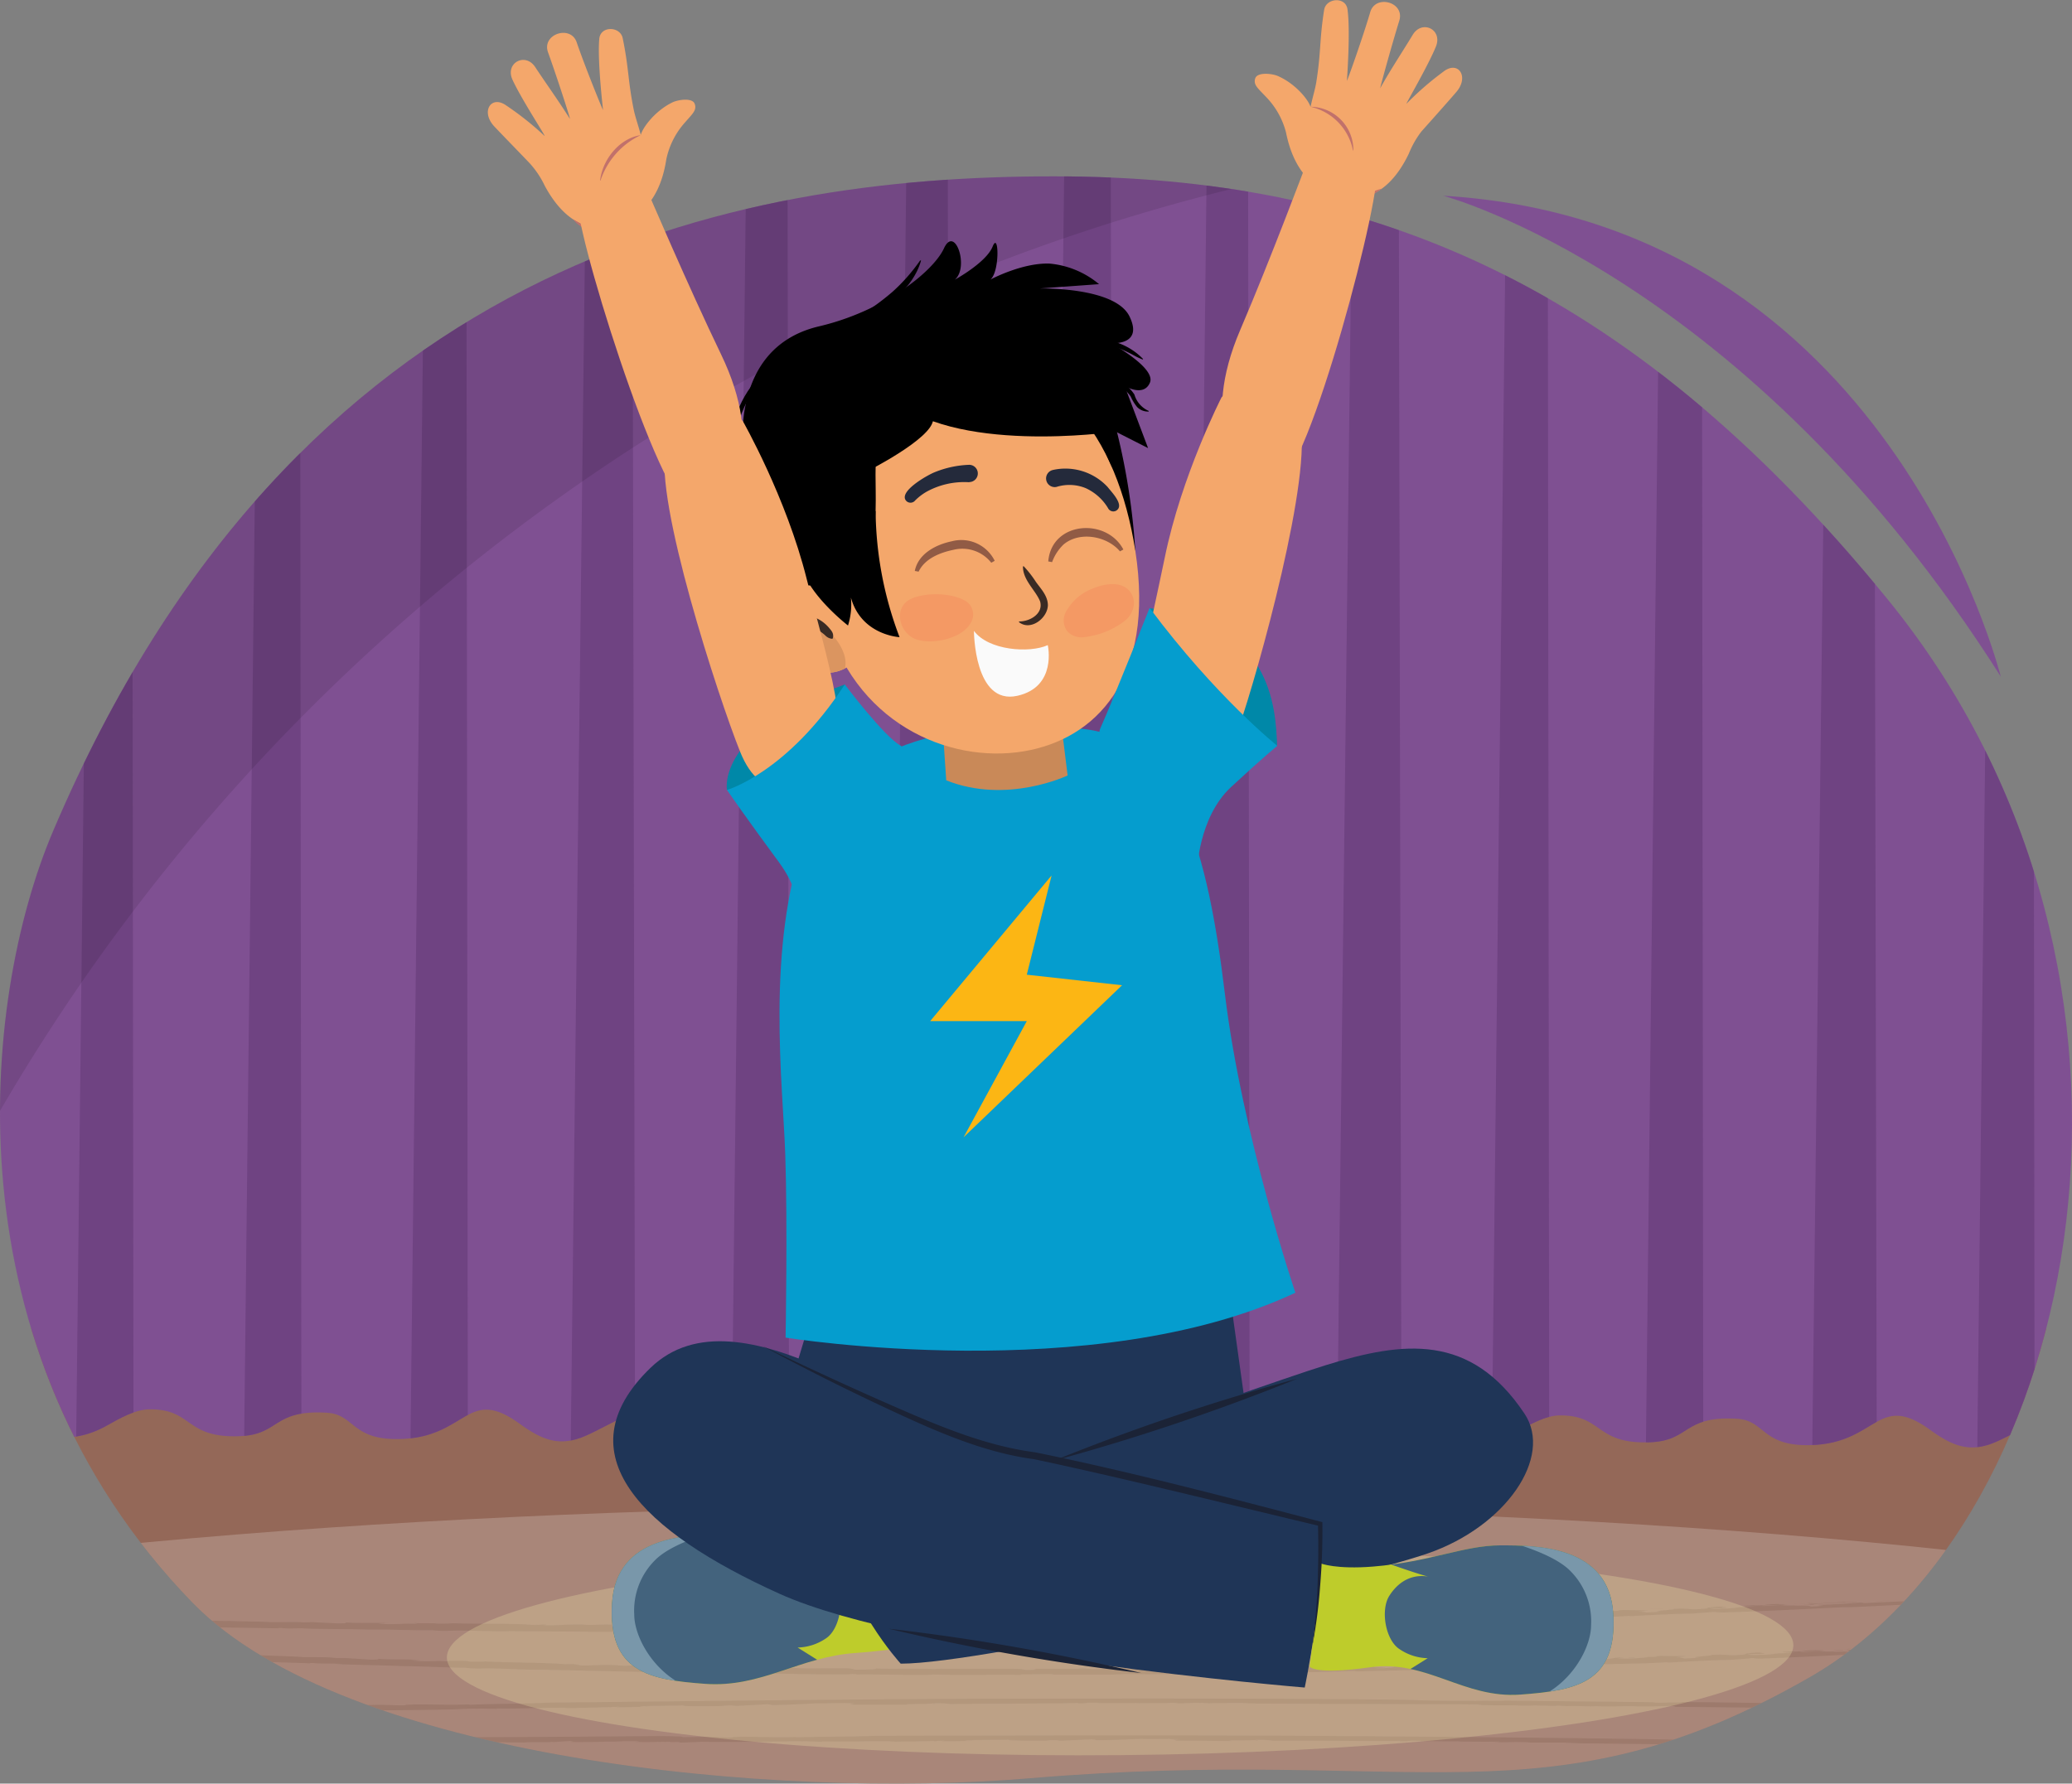
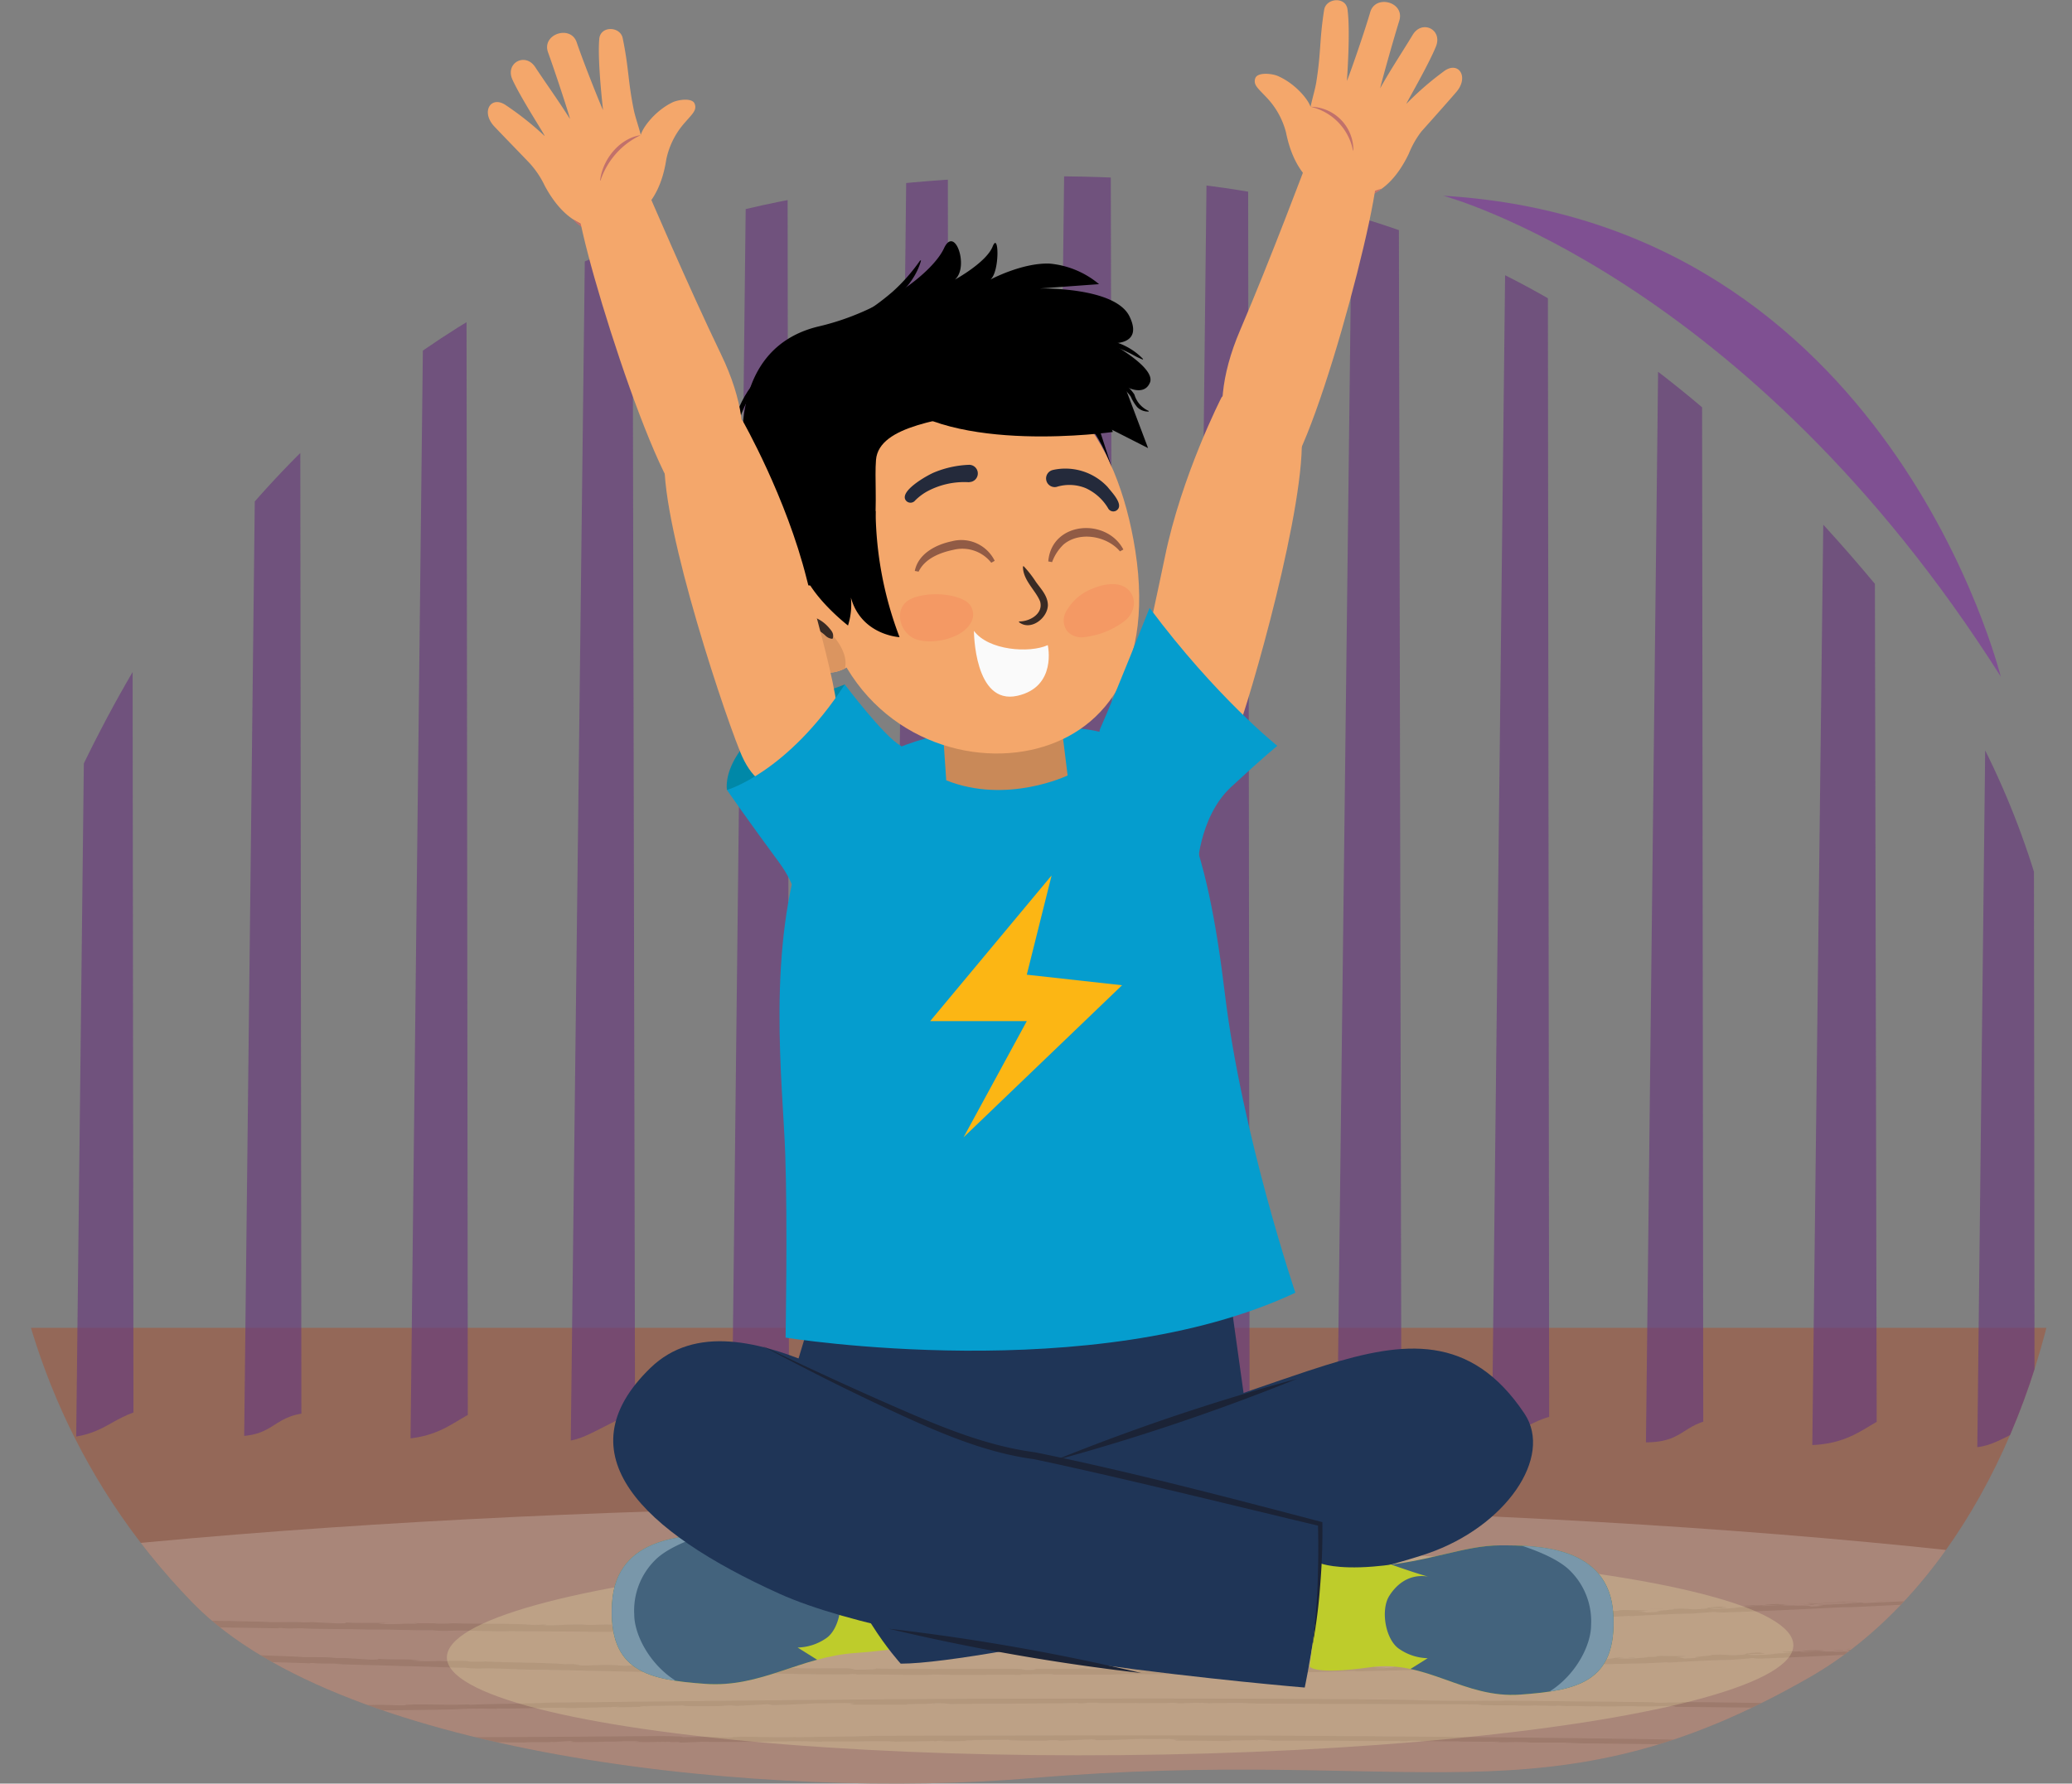
<svg xmlns="http://www.w3.org/2000/svg" width="379.09" height="326.4" viewBox="0 0 379.09 326.4">
  <rect x="0" y="0" width="379.09" height="326.4" fill="#808080" stroke="none" />
  <defs>
    <clipPath id="a">
      <path d="M192.77,32.27c-58.53,0-138.69,15.37-183.08,119.88-13.18,31-19.51,94.76,25.52,141.12,27.79,28.61,106.53,36.1,153.2,32.15,70.84-6,94.74,9.08,142.76-18.53,49.75-28.61,70.51-128.1,14.17-197.24C297.39,50.8,249.56,32.27,192.77,32.27Z" fill="none" />
    </clipPath>
    <clipPath id="b">
      <path d="M220.33,23H-45.95V259.8c5.2,5.11,13.39-2.17,16-2.18,3.77,0,7.79,6,18.75,3.88,2.7-.52,5.95-3.08,8.66-3.64,3.23-.67,6.85,2.68,9.78,4.12,3.86,1.9,8.41,1.08,12.26-1.07,2.56-1.44,5.3-3,7.92-3,7.87-.05,6.38,5.24,16.28,4.92,7.64-.25,6-4.89,16.09-4.3,5.2.31,4.46,5.13,13.62,4.81,12.08-.41,12.06-9.79,21.7-2.77,4.15,3,7.34,4.27,12.13,2.14s8.57-5.19,13.69-4.18c4.06.8,7.49,5.37,11.68,5.75s7.77-3.84,11.76-4.9a11,11,0,0,1,8.68,1.64c4.44,2.72,6.79,4.36,11.83,2.64,4-1.34,8.18-4,12.19-4.54,3.2-.4,5.47,1.48,8.17,3.35,6.67,4.62,10.68-2.83,17.22-3.35,3.33-.26,5.16,2.55,11.91,3.25s9.57-3,13.72-3.64c6.47-.95,7.79,6,18.75,3.88,2.71-.52,6-3.08,8.66-3.64,3.23-.67,6.85,2.69,9.78,4.12,3.86,1.9,8.41,1.09,12.26-1.07,2.56-1.44,5.3-3,7.92-3,7.87,0,6.38,5.24,16.28,4.92,7.64-.24,6-4.89,16.09-4.3,5.2.31,4.46,5.13,13.62,4.81,12.08-.41,12.06-9.78,21.7-2.77,4.15,3,7.35,4.27,12.13,2.14s8.57-5.19,13.69-4.18c4.06.8,7.49,5.38,11.68,5.76s7.77-3.85,11.76-4.91a11,11,0,0,1,8.68,1.64c4.44,2.72,6.79,4.36,11.83,2.65,4-1.35,8.18-4,12.19-4.54,3.2-.4,5.47,1.48,8.17,3.35,6.67,4.61,10.68-2.84,17.22-3.35,3.33-.27,6.13,2.57,8.9,4.67,3.36,2.56,5.94.45,9-2.4V23Z" fill="#7f5092" />
    </clipPath>
    <clipPath id="c">
      <path d="M165.45,284.16s-2.77,1.1-9.56.55c-10.4-.85-16.61-3.88-23.25-3.88s-19.92,0-20.66,12.55,6.64,14,17,14.76,17.3-5,27.72-5.66c3.69-.24,11.31-1.23,11.31-1.23s-1-1.87-1.67-7.26C166,291.76,165.45,284.16,165.45,284.16Z" fill="#becc2b" />
    </clipPath>
    <clipPath id="d">
      <path d="M241.69,286.12s2.77,1.11,9.56.56c10.4-.85,16.6-3.88,23.25-3.88s19.92,0,20.66,12.55-6.64,14-17,14.76-17.16-6.46-27.49-5-11.07-.15-11.07-.15.49-3.64,1.2-9C241.12,293.72,241.69,286.12,241.69,286.12Z" fill="#becc2b" />
    </clipPath>
    <clipPath id="e">
      <path d="M157,111.26c-1.55-3.11-5.52-4.19-9-4.12a10.46,10.46,0,0,0-4.29.84,6.81,6.81,0,0,0-3.76,6.75c.36,3.08,2.87,5.52,5.64,6.94a11.57,11.57,0,0,0,6.13,1.44,7,7,0,0,0,5.38-3" fill="#f4a76b" />
    </clipPath>
  </defs>
  <g clip-path="url(#a)">
    <rect x="-425.58" y="242.99" width="936.47" height="204.68" fill="#946858" />
    <g opacity="0.2">
      <path d="M446.63,314.86c-10.08,0-23.33-.58-34.37-.65a16.78,16.78,0,0,0-2.58-.18c-10.7,0-27.54-.52-40.56-.94l.79,0c-2.48-.08-5.51,0-8.14-.06,0,0,.84,0,.23-.08s-4.75,0-5.87,0-.93-.12-2.28-.18l-1.5.07c-4.19.17-10.16-.19-15.87-.16.27,0,.84,0,.38-.06-9.16,0-20.62-.19-30.87-.27.41,0,.79-.09.19-.14s-3.68.09-6.42.07c-1.24-.12-4.71.05-7.93-.05l.27,0c-2.38.09-3.53-.1-5.46,0l-1.51-.1c-1.05.14-3.44-.11-5.41,0l.06,0c-1.86,0-2.82-.07-4.54-.06l-.16,0c-4,0-6.37-.1-6.28,0-1.41-.11,3.91,0,1.69-.17l-40.27-.14c-1.51-.05-2.48-.07-2.82-.12-1.33,0-5,0-6.23.07a11,11,0,0,0-1.56-.07c-2.43-.05-2.66.13-5.32.07,1.06,0,1.42-.07,1.06-.11-2.27.09-5.31.07-8,.1a4.64,4.64,0,0,0,1-.07c-2.94.1-5.36,0-7.94.05l1-.07c-4.14-.09-1.22.14-4.81.1.86,0,.56,0,.72-.08-3.35.13-8.76.09-12.1.15.2,0,.15,0,.15,0-3.64,0-7.44,0-11.44.07a17.86,17.86,0,0,0-3.37-.13c.14.14-6.53.09-4.26.24-3.29,0-8.49,0-10.68,0,1.48-.06-1.6-.16,1.13-.19l-2.07-.08c.31-.06,2.13,0,1.47-.06-1.37,0-5.36.1-6.58.08-2.54.11-4.87.28-9,.33,1.93-.07-1.1-.15.21-.18l-5.73.31c-1.36,0-.3-.11-2.27-.06a9.39,9.39,0,0,1-1.36.11c-.51,0-5.68.08-6.28-.06s2.23-.05.72-.08l-5.16.09,0,0c-1.67,0-4.91.1-3.1.17,1.16,0-.44-.08,1.28-.06-1.18.09-4.11.14-6.63.16a5.1,5.1,0,0,0,1.1-.11c-3.39.14-7,.21-10.77.29-.06.07,1.41-.13,2-.1-4.86-.05-10,.22-14.07.12.66,0,.36.09.31.07-2.34,0-2.23-.08-3.75,0-.15-.06-1.92,0-3.49.07-.81.05-.41,0,1,0-2.18.06-10.93.23-16,.2.1,0-3.1.16-4.26.17l.45-.09c-1.06,0-3.89,0-4.08,0-2.48.13,9.55-.18,6.19-.07-.86-.06-4.67.19-3.95.06-2.33,0-4.59.14-6.82.08.65,0,1.89-.14,0-.11-3.31,0-.94.05-3.63.1l-1.68.05c-.12.09-3,0-1.74.1-.4-.07-4.81.09-4.47-.06l.45-.11c-1.43,0-2.34.14-3.47.19-.18,0-.56,0-.49,0-.23.17-3.42,0-5.12.16-3,0-7.64.06-9.06,0-2.31.07-4.42.15-7.06.13.53,0,1.25,0,1.4-.07-1.66,0-2.06,0-3.58.05.34,0-3.31-.07-5.15-.12-2.29.07-1.5.15-1.73.21-2.11-.15-6.49.15-9.12,0,.8,0,3.35-.1,1.44-.13-2.1-.16-4.23.15-7.61.09l.83.13c-1.51-.07-5,.11-4.64,0a32.23,32.23,0,0,0-3.61.1c-5.57-.09-13.52.13-16.94-.11a20.07,20.07,0,0,0-2.38.08c1.32.07,1.85-.06,2.34,0a3.63,3.63,0,0,0-.94.06c-1.73,0-3.09,0-1.46-.15-3.85-.07-4,.24-8.86.2.22-.06-.15-.08-1.58-.07l-2.72.1c-3.16,0-1.79-.13-1.87-.22-1.69,0-3.76,0-4.53.08l-2-.12c1.49.09-1.39.06-2.19.08l.8,0c-.32,0-2.27,0-3.26,0,.23.06,2.23.09,3.32.1l-3.36.08c.38-.09-2.75-.07-4.1-.09-1.54,0-1.73.08-2.18.08,0-.05-2.52,0-1.32-.08.53,0,1.2,0,2.07,0a24.2,24.2,0,0,0-3-.07,10.32,10.32,0,0,1-2.61.12c.79,0,.94-.06,1.55-.09l-2.82-.05-.12.08c-.38,0-.12,0-.3,0-.84.09-4.31,0-5,.12-1.42,0-3-.07-4.35-.09h.26c-1.66-.06-3.87,0-5.27,0l.08,0c-.91,0-3.06,0-4.19,0-2.3-.07-.77-.32-3.31-.23-2.33,0-3.65.13-2.71.19-4.19-.07-8.93,0-12.81-.15a13.74,13.74,0,0,1-1.46.06c-6.14-.09-13,0-17.86-.25,1.79,0,.13-.08.09-.13-1.47.06-1.77-.1-2.3,0,.15.08,0,.11,1.73.17-3.66,0-9.23-.08-11.26-.18,1,0,.23.07-.58.08a26.75,26.75,0,0,0-4.47-.16l-.29.07-1.33-.1a17.14,17.14,0,0,1-2.9,0,2.6,2.6,0,0,0-.59-.09c-2.12,0-5.1.09-7.39,0l-1.88-.14c-1,0-2.63,0-.9.09-3.92-.13-6.44-.18-7.68-.3-6.75.09-16.54-.07-24.37-.26l.23-.06c-2.11-.1-1.1.08-2.57,0,.69,0-1.6-.16.06-.18-3-.13-3.88,0-5.85,0-.29.07,1.58,0,1.2.08s-4.17-.16-4.64-.06c-.75-.06-.16-.12.25-.16h-1.85c-2.24-.18,5.14-.11,2.78-.33l-1.7,0c-1.61-.15,4.49,0,.24-.16-1.85,0-3.44.13-1.79.22-3.85-.06-1.79.23-5.93.11-1.12-.09,3.32.07,2.52,0-1.94-.14-3.91-.05-5.64-.13,1.92.09.29.16-1,.15-2.1-.11,1.37-.07-1.61-.16-.49.05-3.23,0-.87.14-1.08.11-3.1-.13-4.72-.06-1-.12,3.07-.15-.2-.29.52.11-4,0-2.32.22-1.28-.06-1.41-.14-.47-.18-1.84-.11-4.46.06-5-.15l-.64.08-2.33-.18c-1.61-.05-5.2,0-5-.16-.52,0-4.21-.12-2.79,0,2.29.13,2.64,0,3.91.18a46.19,46.19,0,0,0-4.63-.09l-.21-.06c-.79,0-2.61-.07-3.1,0,.6,0,.29-.06-.34-.1l-.83.07c-3.21-.05-.75-.18-3.87-.25h2.37c-.52,0-1.58-.11-3.07-.13-.58.07-1.68.12-2.18.17-1.76,0-.78-.12-2.51-.09l2.27,0a28.41,28.41,0,0,0-3.88-.26c-1.5,0-3.83,0-1.46.14-1.18,0-2.83-.15-1.89-.17-2.67-.06.34.1-2,.07L-268,310l2.41-.06-1.6-.05c2.08,0-1-.12.13-.2-1.09-.05-2.42-.05-3.47-.06,3.19.29-3.59.13-2.67.33-4.37-.12-2.71-.51-7.28-.42.74.08-1.41.13,1.34.18-2.71-.12-1.85.1-5.06-.09,2.38,0-2.54-.26.9-.24a21.43,21.43,0,0,0,2.44.12,9.67,9.67,0,0,0-2.55-.27,29.23,29.23,0,0,0-3.69,0c.07.09,2.59.08,1.5.14-3.38-.09-3.94-.26-5.35-.14,2.14.06,2.67.18,2.63.25l-2.49-.05.48-.05c-4-.2-1.18.08-5-.09l-1.8-.2c.92-.07,5.61.27,4.93.06-2.51-.1-3.34,0-5.71-.19l1.77,0a41.72,41.72,0,0,0-5.37-.32c-1.85,0-.49,0-.54.11l-7.83-.22c.54-.11-4.59-.2-1.72-.22,1.32.13,7.15.36,8.58.29-1.46-.21,3.16.15,4,0-3.24-.13-3.08-.28-3.59-.4-.9,0-1.77,0-2.31,0-.38.08.79.12.86.22-3.61-.17-7.08-.26-9.07-.25-1.21-.09-.82-.17.61-.12-4.3-.15-8.88-.38-12.95-.58,2.62.27-4.55-.17-2.76,0,2.19.13,4.06.32,2.85.34s.05-.07-.52-.13c-1.74,0-2.7-.25-4.41-.19,3.92.12.77-.16,1.5-.24-2.83-.06.12-.08-2.67-.21s-6.28-.17-9.41-.29c-3.92-.3-9.95-.48-13.47-.65-1.83-.15-.58-.22-2.57-.35-2.34-.12,1.73.24-1.73,0h.33c-1.05,0-6.34-.43-7.38-.29l1.08-.09c-.64,0-1.25,0-1.78-.05,0-.05-.77-.13.28-.11-2.13-.21-4.49-.22-6.81-.34l1.49.17c-4-.14-6.64-.38-10.48-.56l.12-.08-2.29-.08c.56-.05-1.54-.22-2.75-.22l6,.13c1.65.14-1.81,0-.78.14.88.12,4.44.3,5,.25-1.36-.09-1.43-.07-2.49-.1-.44-.14,1.62,0,2.65,0-.71,0-1.72-.13-1.88-.1,1.4,0,2.82.09,5.16.21-1.59,0,.85.12.25.12a43.84,43.84,0,0,1,5.31.17c2.05.23,5.42.2,8.77.41-1.37,0-3.1,0-5.14,0l4.44.28c1,0,1.75-.11,4.49,0l.14.08c2.49.08,2.5,0,5.66.14l15.11.77.15.09c2.31-.07,7.67.28,10.76.34,5.27.31,11.45.43,14.14.67l27.06,1-1.62.06c1.72,0,1.11.1,2.81.15-1.94-.16,2.35,0,3.54-.06,4.29.26,9.8.34,13.6.39l.15.08c3.85,0,8.43.27,13.22.44.54.05,1.41.15,2.84.18,2.6,0,4,0,7.77,0,2.78.08,7.29.25,10.12.38,10.47.1,21.15.51,32,.64l.79.11c10.55.06,23.52.47,32.52.55l-.87.14c2.82.09,6.44.06,5.72-.06,2.83.09,7.06,0,8.86.19,2.89.08,3.54,0,5.94,0,5.8.14,8,.15,13.41.19l-1.35,0c-.61,0-.66.09.7.12,2,0,7.49.14,5.47-.07,5.82.19,13.59,0,19.26.25-.48-.06.95,0,1.56-.08,5.11.05,10.49.18,14.57.12.82,0-1.29.08.79.1,1.23,0,0-.07,1.54-.09,8.29,0,16.78.18,24.32.18l40.21-.09-.15,0c4.3-.16,10.09.1,13.52-.13a27.93,27.93,0,0,1,3.12.08c3.42-.12,9.59,0,14.53-.12-.45,0-.71,0-1.24,0,5,.06,9.41-.09,14.68-.05-.53,0-1.5,0-1.66.07,2,.06,4.83-.19,5.95,0,1.16,0,.83-.09.11-.08,11.55,0,23.88-.25,35.89-.4,8.62,0,.53.3,7.33.1.55,0,.4-.07.49,0,2.63-.08,4.1.16,5.92.05-.75-.11,1.22-.08,1.27-.14,5.27,0,6.33.11,10.48,0l-.31.07c4.87-.21,10.51-.18,14.62-.4,26.87-.28,52.63-.6,78.82-.71,25.9-.05,51.26-.11,77.56.18,6.16.2,6.62.19,13.39.19-.28,0-.7,0-.25.05.34-.12,4.77,0,5.41-.08l28.68.3c-1.58,0-2.37.08-.5.1l2-.05.32,0c1.29,0,2.69,0,1.36-.1,25.13.22,49.85.89,74.46,1.37,5.84.17,14.16.3,20.51.42,18.81.58,35.77,1.13,54.88,1.51C457,314.73,454.52,315,446.63,314.86Z" fill="#451f06" />
      <path d="M110.72,312.49c1.52-.05,1.06,0,1.31,0C110.66,312.55,112.54,312.46,110.72,312.49Z" fill="#451f06" />
      <polygon points="171.14 311.79 170.68 311.79 170.83 311.68 171.14 311.79" fill="#451f06" />
    </g>
    <g opacity="0.2">
      <path d="M-309.7,297.84c8.61-.51,20-.48,29.4-.87a13.53,13.53,0,0,0,2.21.07c9.15-.42,23.57-.58,34.71-.6l-.67.06c2.12,0,4.71-.2,7-.22,0,0-.72.06-.2.09s4.07-.11,5-.19.8.09,2,.12l1.29-.13c3.57-.3,8.69-.11,13.57-.31-.23,0-.71.05-.32.07,7.83-.26,17.64-.35,26.41-.49-.35,0-.67.11-.16.15.44-.12,3.14-.17,5.49-.22,1.06.11,4-.13,6.79-.09l-.24,0c2-.13,3,.05,4.68-.11l1.29.08c.9-.16,3,.06,4.63,0l-.05,0c1.58,0,2.41,0,3.88,0l.14,0c3.45-.06,5.45,0,5.37-.11,1.21.09-3.34.06-1.44.2,11.34-.18,23-.19,34.45-.18,1.3.05,2.12.07,2.42.12,1.13,0,4.29,0,5.33-.08a10,10,0,0,0,1.34.07c2.08.06,2.27-.12,4.55-.06-.91,0-1.22.07-.91.11,1.94-.08,4.54-.06,6.84-.08-.35,0-.91,0-.82.07,2.51-.11,4.58,0,6.79,0l-.83.06c3.55.11,1-.14,4.12-.07-.74,0-.48.05-.61.08,2.86-.11,7.49,0,10.35-.06-.17,0-.13,0-.13,0,3.12,0,6.37.08,9.79.06a13.26,13.26,0,0,0,2.88.17c-.12-.14,5.59,0,3.65-.18,2.81.06,7.26.16,9.14.13-1.27,0,1.37.19-1,.18l1.77.11c-.27.05-1.82,0-1.26,0,1.17,0,4.58,0,5.63,0,2.17-.06,4.17-.2,7.68-.17-1.65,0,.94.16-.19.17l4.91-.2c1.17,0,.25.12,2,.1a6.73,6.73,0,0,1,1.16-.07c.44,0,4.86,0,5.37.18s-1.91,0-.61.07h4.41l0,0c1.43,0,4.21,0,2.66-.1-1,0,.37.09-1.1,0,1-.06,3.52-.05,5.68,0a3.77,3.77,0,0,0-.95.09c2.91-.07,6-.06,9.22,0,.05-.07-1.21.1-1.68.06,4.15.15,8.58,0,12,.19-.57,0-.3-.1-.27-.08,2,0,1.91.14,3.22.12.12.06,1.64,0,3,0,.69,0,.35,0-.82,0,1.87,0,9.35,0,13.67.17-.08,0,2.66-.1,3.65-.08l-.39.09c.91.06,3.33,0,3.49.12,2.13-.07-8.17,0-5.3-.08.74.09,4-.07,3.38,0,2,0,3.93,0,5.84.07-.56,0-1.62.09,0,.11,2.83,0,.81,0,3.11,0H29.1c.1-.09,2.53.05,1.48-.06.35.07,4.13,0,3.83.15l-.39.11c1.22,0,2-.09,3-.12a2,2,0,0,1,.42,0c.2-.16,2.93.06,4.39,0,2.57.1,6.53.1,7.74.23,2,0,3.79-.06,6,0-.45,0-1.07,0-1.19,0,1.41.07,1.76,0,3.06,0-.29,0,2.82.14,4.4.22,2,0,1.29-.12,1.49-.18,1.79.19,5.55,0,7.79.14-.68,0-2.86.05-1.23.11,1.79.19,3.62-.08,6.52,0l-.71-.15c1.29.1,4.26,0,4,.1a24,24,0,0,0,3.1-.05c4.75.16,11.56,0,14.49.3a13.8,13.8,0,0,0,2-.05c-1.13-.08-1.58,0-2,0a2.79,2.79,0,0,0,.81-.06c1.48.05,2.64.07,1.24.17,3.29.11,3.4-.2,7.58-.12-.19,0,.13.08,1.35.07l2.33-.08c2.71,0,1.54.14,1.6.23,1.45,0,3.22,0,3.88-.06l1.75.13c-1.28-.1,1.19-.05,1.87-.07l-.68,0c.27,0,1.94,0,2.79,0-.2-.06-1.91-.09-2.84-.11l2.87-.07a32.56,32.56,0,0,0,3.51.08,16.86,16.86,0,0,0,1.87-.08s2.15,0,1.12.08c-.45,0-1-.05-1.77,0a16.33,16.33,0,0,0,2.57.07c1.36-.05-.34-.19,2.23-.12-.67,0-.8.06-1.32.09l2.41.05.1-.08c.33,0,.11,0,.26,0,.71-.09,3.68,0,4.23-.12,1.22,0,2.56.06,3.73.06h-.23c1.43.05,3.32,0,4.51-.05l-.06,0c.77,0,2.61,0,3.58-.06,2,.06.66.32,2.83.2,2,0,3.12-.16,2.32-.21,3.58.06,7.64-.12,11,0a8.49,8.49,0,0,1,1.25-.08c5.25,0,11.09-.17,15.27-.05-1.52.05-.1.09-.07.13a13.07,13.07,0,0,0,2-.07c-.12-.07,0-.11-1.48-.13,3.14-.07,7.9-.12,9.64-.06-.87,0-.2-.06.49-.09a18.87,18.87,0,0,0,3.83.06l.25-.08,1.13.06a14.19,14.19,0,0,1,2.48-.12,1.55,1.55,0,0,0,.51.07c1.81-.08,4.36-.22,6.32-.19l1.61.09c.84,0,2.25-.11.77-.12,3.35,0,5.51,0,6.57.07,5.77-.34,14.14-.47,20.85-.61l-.2.06c1.8,0,.93-.12,2.19-.11-.58.07,1.38.09,0,.19,2.58,0,3.32-.17,5-.24.25-.07-1.35.08-1,0s3.57,0,4-.14c.64,0,.14.12-.2.18l1.57-.09c1.93.09-4.38.32-2.36.44l1.45-.05c1.39.09-3.83.22-.19.18,1.58-.09,2.93-.28,1.52-.3,3.29-.1,1.52-.3,5.05-.38,1,0-2.83.09-2.14.17,1.67,0,3.34-.14,4.82-.15-1.65,0-.26-.14.81-.19,1.8,0-1.17.13,1.38.08.42-.08,2.76-.18.73-.18.92-.17,2.66,0,4-.17.84.08-2.62.3.19.28-.45-.09,3.45-.22,2-.33,1.1,0,1.22.07.42.15,1.57,0,3.8-.27,4.32-.09l.54-.12,2,.05a36.07,36.07,0,0,1,4.33-.11c.44,0,3.6-.12,2.38-.19-2,0-2.25.15-3.35,0a34.62,34.62,0,0,0,4-.17l.19.05c.67,0,2.22-.08,2.64-.15-.51.05-.24.08.3.08l.7-.11c2.74-.13.65.13,3.32,0l-2,.13c.45,0,1.36,0,2.63,0,.5-.1,1.43-.23,1.85-.31,1.5-.08.68.07,2.15-.06L289,295a21.7,21.7,0,0,0,3.32,0c1.28-.07,3.27-.25,1.24-.23,1,0,2.42,0,1.63.05,2.28-.1-.31-.07,1.66-.19l4.84.05-2.06.2,1.37,0c-1.76.17.9.05-.09.2.93,0,2.06-.09,3-.15-2.73-.09,3.05-.36,2.25-.5,3.74-.19,2.36.32,6.25-.1-.64,0,1.19-.21-1.16-.08,2.32-.06,1.57-.22,4.32-.26-2,.15,2.19.09-.75.3a18.55,18.55,0,0,0-2.09,0,7,7,0,0,0,2.19.09,20.45,20.45,0,0,0,3.16-.23c-.07-.09-2.22.1-1.3,0a40.61,40.61,0,0,0,4.58-.24c-1.83.09-2.29,0-2.26-.06l2.12-.12-.41.08c3.41-.09,1-.15,4.31-.28l1.55.07c-.78.14-4.8.15-4.21.3,2.15-.08,2.86-.2,4.88-.24l-1.51.1a33,33,0,0,0,4.61-.09c1.57-.12.41-.08.45-.15l6.69-.38c-.45.15,3.92-.16,1.48.08-1.13,0-6.12.19-7.34.37,1.27.1-2.7.09-3.44.28,2.77-.12,2.64,0,3.09.12.77,0,1.51-.1,2-.13s-.69-.07-.75-.16c3.09-.11,6.06-.28,7.75-.45,1,0,.71.11-.51.17,3.67-.18,7.59-.36,11.08-.49-2.26-.05,3.88-.22,2.34-.28-1.87.06-3.48,0-2.45-.09s0,.07.45.08c1.49-.16,2.32,0,3.77-.18-3.34.21-.64.22-1.25.37,2.41-.18-.1.09,2.29,0l8-.54c3.37-.06,8.51-.43,11.52-.59,1.57,0,.51.17,2.22.1,2-.11-1.49-.06,1.47-.17l-.28.05c.89-.09,5.43-.21,6.3-.46l-.91.2c.56,0,1.07-.08,1.52-.12,0,0,.67,0-.22.13,1.83,0,3.83-.22,5.82-.34h-1.28c3.4-.26,5.68-.31,9-.54l-.09.09,2-.17c-.47.11,1.33.06,2.36-.07l-5.08.51c-1.41,0,1.54-.2.65-.23a41.61,41.61,0,0,0-4.29.29c1.17-.06,1.22-.08,2.12-.16.4.09-1.37.19-2.24.32.61,0,1.48-.05,1.6-.1-1.19.13-2.4.22-4.4.33,1.35-.12-.74,0-.23-.1a30.4,30.4,0,0,1-4.53.36c-1.77,0-4.63.34-7.49.46,1.15-.17,2.63-.33,4.37-.47l-3.8.16c-.87.12-1.48.28-3.82.46l-.13-.07c-2.13.14-2.12.26-4.83.38l-12.93.61-.14-.08c-2,.26-6.55.37-9.2.57-4.51.14-9.78.53-12.1.49-7.95.39-14.9.75-23.14,1l1.38-.16c-1.48.14-1,0-2.41,0,1.66,0-2,.19-3,.3-3.67.06-8.38.31-11.63.5l-.13-.07c-3.28.26-7.21.26-11.31.38-.47,0-1.21-.07-2.43,0-2.22.19-3.38.22-6.64.39-2.38.07-6.25.16-8.67.18-8.95.4-18.1.55-27.4.84l-.68-.07c-9,.41-20.13.4-27.83.64l.74-.16c-2.41,0-5.51.11-4.89.22-2.42,0-6,.16-7.58.05-2.48,0-3,.11-5.09.16-5,0-6.8,0-11.47.11h1.16c.51,0,.56-.1-.61-.1-1.74.06-6.41,0-4.67.19-5-.05-11.64.17-16.49.06.41.05-.82.07-1.33.1-4.38,0-9-.06-12.48,0-.69,0,1.11-.08-.67-.09-1,0,0,.07-1.32.1-7.09.12-14.36-.08-20.81-.07-11.47.09-23.43-.06-34.41-.13l.12,0c-3.68.11-8.62-.24-11.56-.05a20.26,20.26,0,0,1-2.68-.12c-2.93.07-8.2-.19-12.43-.11.39,0,.61,0,1.06,0-4.27-.13-8-.07-12.56-.21.46,0,1.29,0,1.42,0-1.74-.1-4.13.1-5.08-.09-1,0-.72.08-.1.08-9.89-.21-20.43-.25-30.72-.37-7.36-.23-.44-.31-6.26-.27-.47-.05-.34.06-.42,0-2.25,0-3.5-.25-5.07-.19.65.13-1,.05-1.08.12-4.51-.15-5.41-.26-9-.23l.27-.06c-4.17.1-9-.07-12.52.07-23-.33-45-.54-67.43-.72-22.15-.24-43.84-.23-66.34-.26-5.27-.13-5.67-.13-11.45,0,.23,0,.59,0,.21,0s-4.08,0-4.63.16c-8.32,0-16,.12-24.54.2,1.35,0,2-.14.43-.11l-1.69.09-.27,0c-1.1,0-2.3.11-1.16.13-21.5.33-42.65.39-63.7.83-5,0-12.12.23-17.55.37-16.1.17-30.61.37-47,.91A77.53,77.53,0,0,1-309.7,297.84Z" fill="#451f06" />
      <path d="M355.69,292.53a8.35,8.35,0,0,1-.87,0c.61,0,1.19-.11,1.68-.1A3.91,3.91,0,0,0,355.69,292.53Z" fill="#451f06" />
      <path d="M342.92,293.09c.19-.07,2.92-.24,4.53-.32Z" fill="#451f06" />
      <path d="M331,293.37c-1,0-.75,0,.64-.1C331.75,293.29,331.29,293.33,331,293.37Z" fill="#451f06" />
      <path d="M330.17,293.53c-1,0-1.48,0-2,0C328.24,293.6,330.49,293.42,330.17,293.53Z" fill="#451f06" />
      <path d="M304.32,294.38c-.62,0-2,.12-2.54.07C302.43,294.47,304.8,294.28,304.32,294.38Z" fill="#451f06" />
-       <path d="M292.32,294.87c-.39,0-.55,0-1,0-.71,0,0-.06.64-.09Z" fill="#451f06" />
      <polygon points="73.58 297.2 74.88 297.19 74.69 297.25 73.58 297.2" fill="#451f06" />
    </g>
    <g opacity="0.2">
      <path d="M504.06,323.3c-10,0-23.2-.61-34.17-.71a17.1,17.1,0,0,0-2.56-.19c-10.64,0-27.38-.61-40.32-1.09l.78,0c-2.46-.09-5.48,0-8.09-.1,0,0,.84,0,.23-.08s-4.72-.07-5.83,0-.93-.13-2.26-.2l-1.5.06c-4.17.15-10.1-.24-15.78-.25.27,0,.84,0,.39-.05-9.12-.06-20.51-.33-30.7-.48.41,0,.79-.08.19-.14-.5.1-3.65.07-6.38,0-1.23-.14-4.68,0-7.89-.11l.28,0c-2.37.07-3.51-.14-5.43,0l-1.5-.11c-1,.13-3.43-.15-5.38-.1l.06,0c-1.85,0-2.8-.09-4.51-.09l-.17,0c-4,0-6.33-.15-6.23,0-1.41-.12,3.88,0,1.68-.16l-40-.47c-1.51-.07-2.47-.1-2.81-.14-1.32,0-5,0-6.19,0a14.85,14.85,0,0,0-1.56-.08c-2.41-.07-2.64.11-5.28,0,1,0,1.41-.05,1.06-.1-2.27.06-5.29,0-8,0a4.23,4.23,0,0,0,1-.06c-2.92.08-5.33-.07-7.89,0l1-.06c-4.12-.12-1.22.13-4.79.05.86,0,.56,0,.71-.07-3.32.1-8.7,0-12,0,.2,0,.14,0,.14,0-3.61,0-7.39-.07-11.36,0a16.69,16.69,0,0,0-3.36-.16c.14.14-6.49,0-4.23.2-3.27,0-8.44-.11-10.62-.07,1.47-.05-1.59-.18,1.12-.18l-2-.1c.3-.06,2.11,0,1.46-.05-1.36,0-5.33.05-6.55,0-2.51.09-4.83.24-8.92.25,1.92-.05-1.09-.16.22-.18l-5.7.26c-1.36,0-.29-.11-2.26-.08a9.19,9.19,0,0,1-1.35.09c-.51,0-5.65,0-6.24-.11s2.22,0,.71-.08l-5.13.05,0,0c-1.65,0-4.88.06-3.08.14,1.15,0-.44-.09,1.27,0-1.17.07-4.08.1-6.59.1a5.3,5.3,0,0,0,1.09-.1c-3.37.11-6.94.15-10.71.2-.05.06,1.41-.13,2-.09-4.83-.09-10,.14-14,0,.66,0,.35.09.31.07-2.33,0-2.22-.1-3.74-.06-.15-.05-1.9,0-3.46,0-.8.05-.41,0,.95,0-2.17.05-10.86.15-15.88.08.09,0-3.09.15-4.24.15l.45-.09c-1-.05-3.87,0-4.06-.06-2.47.11,9.49-.11,6.16,0-.87-.07-4.65.15-3.93,0-2.32,0-4.57.11-6.78,0,.64,0,1.88-.12,0-.11-3.3,0-.94,0-3.61.08l-1.68,0c-.11.09-2.94,0-1.72.09-.4-.07-4.79.06-4.45-.08l.46-.12c-1.43,0-2.34.13-3.46.18-.18,0-.56,0-.49-.05-.22.17-3.4,0-5.09.14-3-.05-7.59,0-9-.08-2.3.06-4.4.12-7,.1.52,0,1.24,0,1.39-.07-1.65,0-2.05,0-3.56,0,.34,0-3.29-.09-5.11-.14-2.29.06-1.5.14-1.73.2-2.09-.16-6.45.13-9.06,0,.79,0,3.33-.09,1.43-.13-2.09-.16-4.21.14-7.57.07l.82.14c-1.49-.09-4.95.09-4.61-.05a32,32,0,0,0-3.59.1c-5.53-.09-13.44.12-16.84-.12a19.73,19.73,0,0,0-2.36.08c1.31.07,1.84-.06,2.33,0a4.34,4.34,0,0,0-.94.06c-1.72,0-3.08,0-1.45-.15-3.83-.07-3.94.25-8.81.21.22-.06-.15-.08-1.57-.07l-2.7.11c-3.15,0-1.79-.13-1.87-.22-1.68,0-3.74,0-4.5.09l-2-.11c1.49.08-1.38.06-2.17.08l.79,0c-.31,0-2.26,0-3.24,0,.23.06,2.22.08,3.3.09l-3.33.09c.37-.09-2.74-.06-4.08-.07-1.53,0-1.73.09-2.17.09,0-.05-2.51,0-1.31-.08.52,0,1.19,0,2.06,0a22.74,22.74,0,0,0-3-.06,11,11,0,0,1-2.59.13c.79,0,.93-.06,1.54-.1l-2.81,0-.12.09c-.38,0-.11,0-.29,0-.83.09-4.28,0-4.92.13-1.42,0-3-.05-4.33-.06h.26c-1.65,0-3.85,0-5.24,0l.08,0c-.9,0-3,0-4.17.06-2.28-.06-.77-.32-3.29-.21-2.31,0-3.62.16-2.69.21-4.16-.05-8.88.08-12.73-.06a11.59,11.59,0,0,1-1.46.08c-6.1,0-12.89.08-17.75-.1,1.77,0,.12-.09.08-.13a20.61,20.61,0,0,0-2.28,0c.15.08,0,.12,1.72.15-3.64,0-9.17,0-11.2-.06,1,0,.23.06-.56.08a25.59,25.59,0,0,0-4.46-.12l-.29.07-1.32-.08a19.09,19.09,0,0,1-2.88.07,2.28,2.28,0,0,0-.59-.08c-2.1.05-5.06.15-7.34.07l-1.87-.12c-1,0-2.61.06-.9.1-3.89-.09-6.4-.12-7.63-.22-6.71.2-16.44.11-24.24,0l.23-.05c-2.09-.07-1.08.09-2.54,0,.67,0-1.6-.13,0-.18-3-.09-3.86.06-5.81.06-.3.07,1.56,0,1.19.06s-4.15-.1-4.61,0c-.75-.05-.17-.12.24-.17l-1.84,0c-2.23-.16,5.11-.18,2.76-.36h-1.69c-1.6-.14,4.47-.09.23-.17-1.83,0-3.41.18-1.77.24-3.83,0-1.78.25-5.89.19-1.12-.08,3.29,0,2.5-.08-1.93-.11-3.89,0-5.61,0,1.92.07.3.16-.94.16-2.09-.08,1.36-.09-1.6-.14-.49.06-3.22.07-.86.14-1.08.13-3.09-.08-4.7,0-1-.11,3-.19-.2-.29.51.11-4,.08-2.3.25-1.28,0-1.41-.13-.48-.17-1.82-.09-4.42.11-5-.09l-.63.09-2.31-.14c-1.61,0-5.18.05-5-.1-.52,0-4.18-.07-2.77.06,2.28.11,2.62,0,3.89.13a44.56,44.56,0,0,0-4.61,0l-.21-.06c-.79,0-2.59,0-3.08,0,.6,0,.29-.07-.34-.09l-.82.07c-3.19,0-.75-.17-3.85-.19l2.35,0c-.51,0-1.57-.1-3.05-.1-.58.08-1.67.15-2.16.21-1.75,0-.78-.11-2.51-.06l2.26-.06a31.4,31.4,0,0,0-3.85-.21c-1.49,0-3.81.07-1.46.17-1.17,0-2.81-.11-1.88-.15-2.65,0,.35.09-2,.1l-5.6-.33,2.39-.08-1.59,0c2.06-.07-1-.1.12-.19-1.08,0-2.4,0-3.45,0,3.17.25-3.56.17-2.64.36-4.35-.06-2.71-.48-7.25-.32.74.06-1.4.14,1.34.15-2.7-.08-1.84.13-5,0,2.36,0-2.53-.23.88-.25a24,24,0,0,0,2.43.09,9.24,9.24,0,0,0-2.53-.23,26.64,26.64,0,0,0-3.68,0c.07.1,2.59.05,1.5.12-3.37,0-3.92-.21-5.32-.08,2.12.05,2.65.16,2.61.23l-2.47,0,.48-.05c-4-.15-1.17.08-5,0l-1.8-.17c.92-.09,5.59.2,4.91,0-2.5-.07-3.33,0-5.68-.12h1.76a42.36,42.36,0,0,0-5.35-.25c-1.84,0-.48,0-.53.12l-7.79-.13c.53-.11-4.56-.16-1.71-.2,1.31.13,7.11.29,8.53.2-1.45-.19,3.15.11,4,0-3.22-.1-3.06-.24-3.58-.36-.89,0-1.75,0-2.29,0-.37.08.79.11.85.21-3.58-.12-7-.18-9-.15-1.2-.09-.82-.17.6-.13-4.27-.11-8.83-.27-12.88-.43,2.61.25-4.52-.12-2.74.07,2.17.11,4,.28,2.84.31-1.36,0,0-.06-.52-.12-1.73,0-2.69-.23-4.39-.16,3.9.1.77-.16,1.49-.25-2.81,0,.12-.08-2.65-.18s-6.25-.11-9.36-.2c-3.91-.25-9.9-.41-13.4-.54-1.82-.14-.58-.22-2.56-.33-2.32-.09,1.72.22-1.72,0h.33c-1,0-6.31-.37-7.33-.23l1.06-.09c-.64-.05-1.23,0-1.77-.05,0-.05-.77-.13.28-.11-2.12-.2-4.46-.2-6.77-.3l1.48.15c-4-.12-6.6-.32-10.42-.5l.11-.08-2.27-.07c.56,0-1.52-.22-2.73-.21l5.92.11c1.64.13-1.8,0-.77.14a49.9,49.9,0,0,0,5,.23c-1.36-.08-1.42-.06-2.47-.09-.45-.13,1.61,0,2.63-.06-.71,0-1.72-.11-1.87-.08,1.39,0,2.8.07,5.13.17-1.58,0,.85.12.25.12a43.29,43.29,0,0,1,5.28.15c2,.21,5.39.19,8.72.35-1.36,0-3.09.06-5.11,0,2.08.15,2.32.11,4.41.25,1,0,1.75-.13,4.47-.06l.14.08c2.48.06,2.48-.05,5.62.1,5.38.28,10.93.47,15,.63l.16.08c2.29-.09,7.62.23,10.7.25,5.24.24,11.38.29,14.06.51l26.91.63-1.61.07c1.71,0,1.11.09,2.79.12-1.93-.14,2.34-.06,3.53-.1,4.26.19,9.74.21,13.52.21l.15.08c3.82-.07,8.38.15,13.14.26.55,0,1.41.13,2.83.15,2.58-.08,3.93-.05,7.72-.07l10.07.24c10.41,0,21,.23,31.85.24l.78.1c10.49-.1,23.39.19,32.34.14l-.86.15c2.8.07,6.4,0,5.68-.11,2.82.07,7,0,8.81.1,2.88,0,3.52-.06,5.91-.07,5.76.08,7.9.09,13.33.07h-1.34c-.6,0-.65.09.7.11,2,0,7.45.06,5.43-.13,5.8.12,13.52-.06,19.16.09-.48-.05.94-.06,1.54-.1,5.09,0,10.43.11,14.49,0,.81,0-1.29.09.78.09,1.23,0,0-.06,1.54-.09,8.24-.1,16.68.08,24.18,0l40-.16-.14,0c4.27-.16,10,.11,13.43-.12a31.07,31.07,0,0,1,3.11.08c3.4-.11,9.53.06,14.45-.08-.45,0-.71,0-1.23,0,5,.07,9.35-.06,14.59,0-.53,0-1.5,0-1.65.08,2,.06,4.8-.18,5.91,0,1.16,0,.83-.1.11-.09,11.49,0,23.74-.12,35.69-.2,8.56.09.52.3,7.28.15.55,0,.4-.07.49,0,2.62-.06,4.07.19,5.89.09-.75-.11,1.21-.06,1.26-.13,5.23.06,6.29.16,10.42.07l-.31.06c4.84-.17,10.45-.1,14.54-.29,26.71-.05,52.32-.12,78.36,0,25.75.18,51,.36,77.1.85,6.12.25,6.58.25,13.31.3-.27,0-.7,0-.25.05.34-.12,4.74.06,5.38-.05l28.51.52c-1.57,0-2.36.07-.49.1l2-.05.31.05c1.28,0,2.68,0,1.36-.1,25,.4,49.54,1.22,74,1.79,5.81.2,14.08.36,20.39.49,18.7.65,35.56,1.23,54.56,1.62C514.39,323.18,511.9,323.43,504.06,323.3Z" fill="#451f06" />
      <polygon points="58.74 318.95 57.23 318.98 57.45 318.92 58.74 318.95" fill="#451f06" />
      <path d="M170.13,318.66c1.51,0,1.05,0,1.3.06C170.07,318.73,171.93,318.65,170.13,318.66Z" fill="#451f06" />
      <polygon points="230.19 318.51 229.74 318.51 229.89 318.4 230.19 318.51" fill="#451f06" />
    </g>
    <g opacity="0.2">
      <path d="M-305.34,300.37c8.64-.48,20-.41,29.53-.76a12.77,12.77,0,0,0,2.22.08c9.18-.38,23.66-.48,34.86-.43l-.68.05c2.13,0,4.73-.18,7-.18,0,0-.72.05-.19.09s4.08-.09,5-.16.8.1,2,.12l1.29-.11c3.59-.29,8.73-.06,13.63-.23-.23,0-.72.05-.33.07,7.88-.21,17.73-.23,26.54-.3-.36,0-.68.1-.16.14.43-.11,3.15-.14,5.51-.17,1.06.11,4-.1,6.81,0l-.23,0c2.05-.12,3,.06,4.69-.07l1.3.08c.9-.15,3,.09,4.65,0l-.05,0c1.59,0,2.42.05,3.9,0l.14,0c3.46,0,5.48.06,5.39-.06,1.21.1-3.35,0-1.45.18,11.39-.07,23.14,0,34.6.19,1.3.07,2.13.09,2.42.14,1.15,0,4.32,0,5.36,0a7.59,7.59,0,0,0,1.34.09c2.09.08,2.28-.09,4.57,0-.91,0-1.22.05-.91.1,1.95-.06,4.56,0,6.87,0a3.87,3.87,0,0,0-.83.06c2.53-.07,4.61.1,6.82.08l-.83.05c3.57.16,1.06-.12,4.14,0-.74,0-.48,0-.62.06,2.88-.07,7.53.06,10.4.09-.17,0-.13,0-.13,0,3.13.05,6.39.17,9.83.19a12.9,12.9,0,0,0,2.89.22c-.12-.15,5.61.08,3.67-.13,2.82.1,7.29.26,9.17.27-1.27,0,1.37.21-1,.16l1.77.13c-.27.05-1.83-.07-1.27,0,1.18,0,4.61.07,5.66.12,2.18,0,4.19-.13,7.71-.05-1.66,0,.94.18-.19.17l4.94-.12c1.17,0,.25.12,2,.13a7.59,7.59,0,0,1,1.17-.06c.44,0,4.88.11,5.38.27s-1.91,0-.61.06l4.43.08,0,0c1.43.07,4.22.08,2.67-.05-1,0,.37.1-1.1,0,1,0,3.53,0,5.7.07a4.3,4.3,0,0,0-.95.07c2.92,0,6,0,9.26.1.05-.06-1.22.09-1.7,0,4.17.22,8.62.14,12.09.39-.57,0-.31-.11-.27-.09,2,.08,1.91.17,3.22.18.13.06,1.65,0,3,.06.69,0,.35,0-.83,0,1.88,0,9.4.17,13.73.4-.08-.05,2.67-.06,3.66,0l-.39.08c.91.08,3.34.1,3.51.18,2.13,0-8.21-.18-5.32-.17.74.1,4,0,3.39.09,2,.06,3.95,0,5.86.17-.56,0-1.63.07,0,.11,2.84.08.81,0,3.12,0h1.45c.1-.08,2.54.09,1.49,0,.34.08,4.14.08,3.84.21l-.4.1c1.23,0,2-.05,3-.07a2.41,2.41,0,0,1,.42.06c.2-.16,2.94.11,4.4,0,2.59.14,6.57.21,7.78.35,2,0,3.8,0,6.06.1-.45,0-1.07,0-1.2,0,1.42.09,1.77.06,3.07.07-.29,0,2.84.18,4.42.29,2,0,1.3-.11,1.5-.16,1.8.22,5.57,0,7.83.26-.69,0-2.88,0-1.25.09,1.8.21,3.64,0,6.55.13l-.71-.16c1.29.13,4.28,0,4,.17a22.68,22.68,0,0,0,3.11,0c4.77.24,11.61.21,14.54.51a13.38,13.38,0,0,0,2,0c-1.14-.1-1.59,0-2,0a3.55,3.55,0,0,0,.81,0c1.48.06,2.65.09,1.25.18,3.3.15,3.41-.15,7.61,0-.19,0,.13.07,1.36.09l2.33-.06c2.72.08,1.54.16,1.61.26,1.45,0,3.23,0,3.89,0l1.76.16c-1.28-.11,1.2,0,1.88-.06l-.68,0c.27,0,1.94,0,2.79,0-.19-.06-1.91-.11-2.85-.14l2.89,0a30.85,30.85,0,0,0,3.52.12,18.6,18.6,0,0,0,1.88-.05c0,.05,2.16,0,1.13.09-.45,0-1-.06-1.78,0a17.71,17.71,0,0,0,2.58.1c1.37,0-.35-.19,2.24-.1-.68,0-.8.05-1.33.08l2.42.08.11-.09c.32,0,.1,0,.25.05.72-.08,3.7,0,4.25-.07,1.23,0,2.58.08,3.74.1h-.22c1.43.06,3.33,0,4.53,0l-.07,0c.78,0,2.62,0,3.6,0,2,.09.66.33,2.84.24,2,0,3.14-.13,2.33-.19,3.6.09,7.67-.05,11,.1a9.56,9.56,0,0,1,1.26-.07c5.28.05,11.14-.07,15.34.08-1.53,0-.1.08-.07.13a16.63,16.63,0,0,0,2-.05c-.13-.08,0-.12-1.49-.15,3.15,0,7.93,0,9.68,0-.87,0-.2-.05.49-.08a18.28,18.28,0,0,0,3.85.08l.25-.08,1.14.07a14.08,14.08,0,0,1,2.49-.1,1.75,1.75,0,0,0,.51.08c1.82-.08,4.38-.2,6.35-.15l1.61.1c.84,0,2.26-.1.78-.12,3.36.05,5.53,0,6.6.1,5.79-.31,14.2-.38,20.93-.51l-.19.06c1.8,0,.93-.11,2.2-.09-.59.06,1.38.09,0,.18,2.58,0,3.33-.16,5-.21.26-.08-1.35.07-1,0s3.59,0,4-.13c.64,0,.14.13-.21.18l1.58-.08c1.94.09-4.4.31-2.37.43l1.46,0c1.4.09-3.85.2-.19.17,1.59-.08,2.94-.27,1.52-.29,3.31-.09,1.53-.3,5.08-.36,1,0-2.84.08-2.16.15,1.68.05,3.36-.13,4.85-.13-1.65,0-.26-.15.81-.19,1.81,0-1.17.13,1.39.08.42-.07,2.77-.17.74-.17.92-.17,2.66,0,4.05-.16.84.08-2.63.29.19.28-.45-.09,3.46-.21,2-.33,1.11,0,1.22.08.42.16,1.58,0,3.82-.27,4.34-.09l.54-.12,2,.06A36.39,36.39,0,0,1,283,304c.44,0,3.61-.11,2.39-.18-2,0-2.27.14-3.37,0a35,35,0,0,0,4-.17l.19.06c.67-.05,2.24-.08,2.66-.15-.52.05-.25.08.29.08l.71-.11c2.75-.13.65.14,3.33,0l-2,.13c.44,0,1.36,0,2.64,0,.49-.1,1.43-.22,1.85-.3,1.51-.09.68.07,2.17-.07l-1.95.17a23.92,23.92,0,0,0,3.34,0c1.28-.07,3.28-.26,1.24-.23,1,0,2.44,0,1.64,0,2.29-.11-.31-.08,1.67-.2l4.85.05-2.06.21,1.38,0c-1.78.17.9.06-.1.21.94,0,2.07-.09,3-.15-2.75-.09,3.06-.37,2.26-.51,3.75-.2,2.36.32,6.27-.1-.64,0,1.2-.22-1.16-.08,2.33-.07,1.58-.23,4.33-.27-2,.15,2.2.09-.74.3a17.08,17.08,0,0,0-2.1.06,6.85,6.85,0,0,0,2.2.08,20.45,20.45,0,0,0,3.16-.23c-.06-.09-2.23.1-1.3,0a41.09,41.09,0,0,0,4.6-.24c-1.84.08-2.3,0-2.27-.07l2.13-.12-.41.08c3.43-.09,1-.16,4.33-.28l1.55.06c-.78.14-4.82.16-4.22.31,2.15-.09,2.86-.21,4.9-.25l-1.52.1a32.24,32.24,0,0,0,4.62-.1c1.59-.12.42-.08.46-.15l6.72-.4c-.46.15,3.93-.16,1.48.08-1.14,0-6.14.21-7.36.38,1.26.1-2.72.1-3.46.29,2.78-.12,2.65,0,3.1.12.77,0,1.52-.1,2-.14s-.69-.06-.75-.15c3.1-.12,6.08-.3,7.78-.47,1,0,.71.11-.51.17,3.68-.2,7.62-.39,11.12-.54-2.27,0,3.9-.23,2.35-.28-1.87.06-3.49,0-2.46-.09s0,.07.46.08c1.48-.16,2.32,0,3.78-.19-3.36.22-.64.22-1.26.37,2.43-.19-.1.09,2.3,0l8.07-.58c3.38-.08,8.55-.47,11.57-.65,1.58,0,.52.17,2.23.08,2-.12-1.5,0,1.48-.17l-.29,0c.9-.08,5.46-.24,6.33-.49l-.91.2c.55,0,1.07-.08,1.53-.13,0,0,.67,0-.23.14,1.84,0,3.85-.25,5.84-.38h-1.29c3.42-.27,5.71-.35,9-.6l-.09.09,2-.18c-.47.11,1.33,0,2.37-.1l-5.1.56c-1.42,0,1.55-.21.65-.23a41.35,41.35,0,0,0-4.3.32c1.17-.07,1.22-.09,2.13-.18.39.09-1.38.2-2.26.34.62-.05,1.49-.07,1.62-.11-1.2.13-2.41.23-4.42.35,1.36-.12-.74,0-.23-.09a30.08,30.08,0,0,1-4.55.39c-1.78,0-4.65.36-7.52.51,1.15-.18,2.64-.36,4.38-.51l-3.81.19a37,37,0,0,1-3.84.48l-.13-.07c-2.13.17-2.12.28-4.84.41l-13,.67-.14-.07c-2,.27-6.58.4-9.23.6-4.53.15-9.83.57-12.15.53-8,.41-15,.8-23.25,1.08l1.39-.17c-1.48.14-1,0-2.42.05,1.68,0-2,.19-3,.3-3.69.06-8.42.33-11.68.51l-.13-.08c-3.3.26-7.25.26-11.36.38-.48,0-1.23-.07-2.45,0-2.23.18-3.4.21-6.67.38-2.39.06-6.27.14-8.7.16-9,.39-18.18.52-27.53.77l-.68-.08c-9.06.38-20.21.32-28,.52l.74-.17c-2.42,0-5.53.09-4.91.2-2.43,0-6.07.12-7.61,0-2.49,0-3,.09-5.11.13-5,0-6.83,0-11.52,0h1.16c.51,0,.56-.1-.61-.11-1.75.05-6.44,0-4.69.15-5-.08-11.69.08-16.57-.08.42.06-.81.06-1.33.09-4.4,0-9-.13-12.53-.08-.7,0,1.11-.08-.67-.1-1.06,0,0,.07-1.33.09-7.13,0-14.42-.23-20.9-.3-11.52,0-23.53-.34-34.56-.57l.13,0c-3.7.07-8.66-.36-11.61-.21a26.65,26.65,0,0,1-2.69-.15c-2.94,0-8.23-.32-12.48-.3h1.06c-4.29-.19-8.08-.19-12.61-.4.46,0,1.3,0,1.43,0-1.74-.12-4.15,0-5.1-.17-1,0-.72.07-.1.08-9.92-.36-20.52-.58-30.84-.87-7.39-.35-.44-.32-6.28-.37-.48-.05-.35.06-.43,0-2.26,0-3.51-.32-5.08-.27.64.13-1,0-1.09.09-4.52-.22-5.43-.35-9-.38l.27-.05c-4.19,0-9-.21-12.57-.14-23.08-.7-45.2-1.27-67.7-1.76-22.24-.55-44-.82-66.61-1.06-5.3-.19-5.69-.19-11.51-.16.24,0,.6,0,.21-.05s-4.09,0-4.65.12c-8.35-.06-16,0-24.64,0,1.36,0,2-.12.43-.11l-1.69.08-.27,0c-1.11,0-2.31.09-1.17.12-21.59.17-42.83.1-64,.43-5,0-12.17.17-17.63.29-16.17.1-30.74.25-47.17.74A80,80,0,0,1-305.34,300.37Z" fill="#451f06" />
      <path d="M362.83,300.88c-.06,0-.71,0-.87,0,.61,0,1.19-.12,1.68-.11A3.91,3.91,0,0,0,362.83,300.88Z" fill="#451f06" />
      <path d="M350,301.48c.19-.06,2.93-.24,4.55-.33Z" fill="#451f06" />
      <path d="M338.05,301.8c-1,0-.75,0,.64-.1C338.79,301.72,338.33,301.76,338.05,301.8Z" fill="#451f06" />
      <path d="M337.2,302c-1,.05-1.48,0-2,0C335.27,302,337.53,301.86,337.2,302Z" fill="#451f06" />
      <path d="M311.25,302.85c-.62,0-2,.12-2.55.08C309.35,303,311.73,302.76,311.25,302.85Z" fill="#451f06" />
      <path d="M299.19,303.34c-.39,0-.55,0-1,0-.71,0,0-.07.64-.09Z" fill="#451f06" />
      <polygon points="79.53 304 80.84 304 80.64 304.05 79.53 304" fill="#451f06" />
    </g>
-     <path d="M220.33,23H-45.95V259.8c5.2,5.11,13.39-2.17,16-2.18,3.77,0,7.79,6,18.75,3.88,2.7-.52,5.95-3.08,8.66-3.64,3.23-.67,6.85,2.68,9.78,4.12,3.86,1.9,8.41,1.08,12.26-1.07,2.56-1.44,5.3-3,7.92-3,7.87-.05,6.38,5.24,16.28,4.92,7.64-.25,6-4.89,16.09-4.3,5.2.31,4.46,5.13,13.62,4.81,12.08-.41,12.06-9.79,21.7-2.77,4.15,3,7.34,4.27,12.13,2.14s8.57-5.19,13.69-4.18c4.06.8,7.49,5.37,11.68,5.75s7.77-3.84,11.76-4.9a11,11,0,0,1,8.68,1.64c4.44,2.72,6.79,4.36,11.83,2.64,4-1.34,8.18-4,12.19-4.54,3.2-.4,5.47,1.48,8.17,3.35,6.67,4.62,10.68-2.83,17.22-3.35,3.33-.26,5.16,2.55,11.91,3.25s9.57-3,13.72-3.64c6.47-.95,7.79,6,18.75,3.88,2.71-.52,6-3.08,8.66-3.64,3.23-.67,6.85,2.69,9.78,4.12,3.86,1.9,8.41,1.09,12.26-1.07,2.56-1.44,5.3-3,7.92-3,7.87,0,6.38,5.24,16.28,4.92,7.64-.24,6-4.89,16.09-4.3,5.2.31,4.46,5.13,13.62,4.81,12.08-.41,12.06-9.78,21.7-2.77,4.15,3,7.35,4.27,12.13,2.14s8.57-5.19,13.69-4.18c4.06.8,7.49,5.38,11.68,5.76s7.77-3.85,11.76-4.91a11,11,0,0,1,8.68,1.64c4.44,2.72,6.79,4.36,11.83,2.65,4-1.35,8.18-4,12.19-4.54,3.2-.4,5.47,1.48,8.17,3.35,6.67,4.61,10.68-2.84,17.22-3.35,3.33-.27,6.13,2.57,8.9,4.67,3.36,2.56,5.94.45,9-2.4V23Z" fill="#7f5092" />
    <g clip-path="url(#b)">
      <polygon points="24.14 17.98 16.72 17.98 13.9 266.72 24.43 266.72 24.14 17.98" fill="#683d7c" opacity="0.69" />
      <polygon points="54.87 17.98 47.45 17.98 44.63 266.72 55.15 266.72 54.87 17.98" fill="#683d7c" opacity="0.69" />
      <polygon points="85.31 17.98 77.89 17.98 75.07 266.72 85.6 266.72 85.31 17.98" fill="#683d7c" opacity="0.69" />
      <polygon points="115.68 17.98 107.35 17.98 104.39 266.72 116.2 266.72 115.68 17.98" fill="#683d7c" opacity="0.69" />
      <polygon points="144.08 17.98 136.66 17.98 133.84 266.72 144.36 266.72 144.08 17.98" fill="#683d7c" opacity="0.69" />
      <polygon points="173.4 17.98 165.97 17.98 163.15 266.72 173.68 266.72 173.4 17.98" fill="#683d7c" opacity="0.69" />
      <polygon points="203.2 17.98 194.86 17.98 191.91 266.72 203.72 266.72 203.2 17.98" fill="#683d7c" opacity="0.69" />
      <polygon points="228.34 17.98 220.92 17.98 218.1 266.72 228.63 266.72 228.34 17.98" fill="#683d7c" opacity="0.69" />
      <polygon points="255.89 17.98 247.56 17.98 244.6 266.72 256.41 266.72 255.89 17.98" fill="#683d7c" opacity="0.69" />
      <polygon points="283.16 17.98 275.74 17.98 272.92 266.72 283.44 266.72 283.16 17.98" fill="#683d7c" opacity="0.69" />
      <polygon points="311.35 17.98 303.93 17.98 301.11 266.72 311.63 266.72 311.35 17.98" fill="#683d7c" opacity="0.69" />
      <polygon points="342.84 17.98 334.51 17.98 331.55 266.72 343.37 266.72 342.84 17.98" fill="#683d7c" opacity="0.69" />
      <polygon points="371.97 19.21 364.54 19.21 361.73 267.95 372.25 267.95 371.97 19.21" fill="#683d7c" opacity="0.69" />
    </g>
    <ellipse cx="184.48" cy="314.99" rx="282.47" ry="39.46" fill="#fff" opacity="0.2" />
    <ellipse cx="204.91" cy="302.21" rx="123.18" ry="19" transform="translate(-2.76 1.89) rotate(-0.53)" fill="#fff9b4" opacity="0.23" />
-     <path d="M681.19,256.35c9,.12,14.53,8.12,23,5.92s10.59-6.51,19.77-5.72c10.06.86,11.15,11.56,26.56,4.46,21.05-9.69,26,8.3,48.46,4.8,5.31-.83,34.34-9.75,39.59-10.1v-297H-319.91V248c209.19,4.32,212.67,10.1,226.56,6.32,10.72-2.91,11.09,4.13,26.5,4.23,15,.09,17.5-6.41,27.15-4.7,3.69.65,9.82,4.13,13.47,4.89A360.53,360.53,0,0,1,312.57,24.11c155.05,0,289.05,101.54,340.54,238.61C660.47,263.25,673.41,256.25,681.19,256.35Z" opacity="0.1" />
    <path d="M-100.72,2.85C-62,1.69-23.26-1.36,15.27-5.81c51-5.88,101.53-17,152.71-20.78,18.58-1.36,37.21-2,55.79-1.88,22.08.14,44.11,1.18,66,2.85C428.34-15.1,469,71.63,468,181.69,465.56,446,323.09,455.14-181.2,422.4c-137.57-8.94-178.77-90.06-189.59-156-10.5-64.07-3.27-138.7,37.72-196.44,17.81-25.09,44.58-46,76.53-57.5,37-13.31,76.6-9.31,115.26-9.08Q-121,3.47-100.72,2.85Z" fill="none" />
  </g>
  <path d="M264.06,35.82s55.58,14.71,102,88C366,123.81,345.79,40.72,264.06,35.82Z" fill="#7f5092" />
  <path d="M149,239l-6.39,21.15,33,19.19,43.79-5.91,8.85-13.28L225.3,239S171.18,242,149,239Z" fill="#1f3557" />
  <path d="M165.45,284.16s-2.77,1.1-9.56.55c-10.4-.85-16.61-3.88-23.25-3.88s-19.92,0-20.66,12.55,6.64,14,17,14.76,17.3-5,27.72-5.66c3.69-.24,11.31-1.23,11.31-1.23s-1-1.87-1.67-7.26C166,291.76,165.45,284.16,165.45,284.16Z" fill="#becc2b" />
  <g clip-path="url(#c)">
    <path d="M156.26,283.05s-8.12,2.95-11.07,3.69c0,0,4.53-1.69,7.75,3.32,1.66,2.58.73,8.12-1.85,9.78a9.56,9.56,0,0,1-5.16,1.66l5.9,3.69s-17.71,10.33-27.3,7.38S98.7,303,106.81,290.43,138.55,274.93,156.26,283.05Z" fill="#43637d" />
    <path d="M134.3,279.36s-10.51,2.21-14.39,6.09a13,13,0,0,0-3.87,10c0,3.5,2.58,8.85,7.38,12s1.11,5.17,1.11,5.17l-17-8.86-.74-13.28,8.68-14.21Z" fill="#7997aa" />
  </g>
  <path d="M241.53,278.87S193.32,267.55,180,264.6s-44.77-30-61-14.27-1.47,30,23.62,41.33,96.09,17.16,96.09,17.16S242.52,291.17,241.53,278.87Z" fill="#1f3557" />
  <path d="M278.92,258.7c5.3,7.94-3.44,20.66-17.71,25.58s-80.68,20.17-96.42,20.17c0,0-10.34-11.32-11.32-23.12,0,0,74.78-27.06,89.05-31.49S269.08,243.94,278.92,258.7Z" fill="#1f3557" />
  <path d="M241.69,286.12s2.77,1.11,9.56.56c10.4-.85,16.6-3.88,23.25-3.88s19.92,0,20.66,12.55-6.64,14-17,14.76-17.16-6.46-27.49-5-11.07-.15-11.07-.15.49-3.64,1.2-9C241.12,293.72,241.69,286.12,241.69,286.12Z" fill="#becc2b" />
  <g clip-path="url(#d)">
    <path d="M250.88,285s8.12,3,11.07,3.69c0,0-4.53-1.69-7.75,3.32-1.66,2.58-.74,8.11,1.85,9.78a9.56,9.56,0,0,0,5.16,1.66l-5.9,3.69s17.71,10.33,27.3,7.37,25.83-9.59,17.71-22.13S268.59,276.9,250.88,285Z" fill="#43637d" />
    <path d="M272.84,281.33s10.51,2.21,14.39,6.08a13,13,0,0,1,3.87,10c0,3.5-2.58,8.85-7.38,12s-1.11,5.16-1.11,5.16l17-8.85.73-13.28-8.67-14.21Z" fill="#7997aa" />
  </g>
  <path d="M139.7,246.4c8.07,3.86,16.19,7.63,24.39,11.2s16.39,7,25.33,8.18c17,3.45,35.37,8.27,52.21,12.69l.31.08q.08,5.86-.41,11.68a99.26,99.26,0,0,1-1.47,11.27q.76-5.62,1-11.3c.14-3.77.18-7.56.07-11.32l.3.38c-15.1-3.59-37.27-9.08-52.25-12.23-8.93-1.19-17.34-4.84-25.46-8.6s-16.15-7.78-24-12Z" fill="#1b2336" />
  <path d="M237.35,252.3a398.07,398.07,0,0,1-44.52,15,394,394,0,0,1,44.52-15Z" fill="#1b2336" />
  <path d="M162.57,298.05a396,396,0,0,1,46.25,8.12,393.9,393.9,0,0,1-46.25-8.12Z" fill="#1b2336" />
  <path d="M143.73,244.78s56.38,9.12,93.27-8.21c0,0-9.78-28.89-12.89-54.66s-8.44-46.22-25.33-48.44-44.44,0-51.55,20-4,44.88-3.56,57.77S143.73,244.78,143.73,244.78Z" fill="#059dce" />
  <polygon points="192.4 160.2 170.18 186.87 187.86 186.87 176.29 208.13 205.29 180.3 187.86 178.37 192.4 160.2" fill="#fcb614" />
  <path d="M194.45,134.8l.88,7.11s-11.1,5.34-22.21.89l-.45-6.66Z" fill="#c98958" />
-   <path d="M210.39,111.31c22.19,2.39,23,18,23.27,25.18C233.66,136.49,213.31,123.94,210.39,111.31Z" fill="#0088a8" />
  <path d="M146.73,103.05c-4-7.65-6.84-14.36-6.84-14.36l-.75,3.45s-3-3.5-3.29-10.81c-.27-8.3,2.24-18.85,14-21.61s20.86-9.95,22.86-14.28,4.64,3.45,2,5.73c0,0,5.73-3.12,6.9-6.05s1.32,4.75-.43,6.05c0,0,5.83-3.13,10.87-2.93A16.39,16.39,0,0,1,201.08,52l-10.84.79s13.77-.32,16.41,5.11-3.41,4.9-3.41,4.9,8.29,4.5,7.15,7.22-4.63.61-4.63.61L210.05,82l-20.8-10.56L158.1,74l-6.36,9Z" />
  <path d="M168.5,47.72c-1.45,5.11-6.45,8.66-10.86,11.18l-.56-1a45.28,45.28,0,0,0,6.21-4.5,32.94,32.94,0,0,0,5.06-5.74l.15,0Z" />
  <path d="M139.3,69.67C135,74.38,133.89,81,133.75,87.21h-.11c-.12-.79-.22-1.59-.27-2.4-.16-5.62,1.45-11.55,5.41-15.7l.52.55Z" />
  <path d="M202.59,62.25a11.86,11.86,0,0,1,6.55,3.45l-.07.09a12.63,12.63,0,0,1-1.66-.78,22.08,22.08,0,0,0-4.95-2l.13-.75Z" />
  <path d="M204.05,69.31a7.72,7.72,0,0,1,3.5,2.89,4.68,4.68,0,0,0,2.62,3v.11a2.76,2.76,0,0,1-2.13-.83,8.07,8.07,0,0,1-1.16-1.91,6.48,6.48,0,0,0-1.4-1.47A12.47,12.47,0,0,0,203.73,70l.32-.69Z" />
-   <path d="M147.55,109c-12.25-32-7.11-44.51,14.71-50.32,23.23-6.18,36.12-1.88,41.13,16.69a122.63,122.63,0,0,1,4.32,25.37" />
+   <path d="M147.55,109c-12.25-32-7.11-44.51,14.71-50.32,23.23-6.18,36.12-1.88,41.13,16.69" />
  <path d="M183.65,70.53a.78.78,0,0,1,.81-.71l1.34.05c.45,0,.89.06,1.34.1a.81.81,0,0,1,.75.86.83.83,0,0,1-.86.75c-.45,0-.89,0-1.34-.1l-1.33-.14A.79.79,0,0,1,183.65,70.53Z" fill="#ac8151" />
  <path d="M150.85,112.34c5.16,19.93,22.64,27.46,36.45,25.15,13.06-2.18,24.09-13.13,20.41-36.75-3.21-20.54-14.43-37.69-36.39-33.21S145.63,92.22,150.85,112.34Z" fill="#f4a76b" />
  <path d="M157,111.26c-1.55-3.11-5.52-4.19-9-4.12a10.46,10.46,0,0,0-4.29.84,6.81,6.81,0,0,0-3.76,6.75c.36,3.08,2.87,5.52,5.64,6.94a11.57,11.57,0,0,0,6.13,1.44,7,7,0,0,0,5.38-3" fill="#f4a76b" />
  <g clip-path="url(#e)">
    <path d="M139.85,114.23c5.18-2.63,12.46-.34,14.5,5.27a5.28,5.28,0,0,1,.26,2.82,4.28,4.28,0,0,1-2.25,4.21,4.21,4.21,0,0,1-5.56-1.79,5.68,5.68,0,0,0-5.37-2.76C137.21,122.06,136.4,116,139.85,114.23Z" fill="#db9560" />
  </g>
  <path d="M152.24,116.9c-.9-.11-1.15-.57-1.6-.92a17.89,17.89,0,0,0-2.76-1.81,2.81,2.81,0,0,1-1.49-1.09.14.14,0,0,1,0-.2,2,2,0,0,1,2-.12,7,7,0,0,1,1.8.82,6.91,6.91,0,0,1,1.49,1.31c.41.51.94,1,.69,1.9a.15.15,0,0,1-.17.11Z" fill="#3a2b24" />
  <path d="M178.19,115.45c2.64,3.58,10.15,4.13,13.51,2.61,0,0,1.75,7.63-5.56,9.27C178.2,129.11,178.19,115.45,178.19,115.45Z" fill="#fafafa" />
  <path d="M167.63,117c2.89,1,8.3-.07,9.94-2.95a2.91,2.91,0,0,0-.8-4c-2.53-1.61-7.49-1.7-10.13-.44C163.35,111.2,164.49,115.89,167.63,117Z" fill="#f49964" />
  <path d="M194.92,112.16a9.36,9.36,0,0,1,4.92-4.43c1.93-.8,4.74-1.44,6.49.09a3.43,3.43,0,0,1,1,3.48,4.42,4.42,0,0,1-1.67,2.4l-.16.13,0,0-.21.15a14.83,14.83,0,0,1-6.76,2.59,3.56,3.56,0,0,1-3.22-1A3.27,3.27,0,0,1,194.92,112.16Z" fill="#f49964" />
  <path d="M153.7,108.43c8.49-5.09,6.05-17.8,6.57-24.26s12.8-7.38,20.53-9.24,8.71-2.13,14-.58,8.64,11.3,8.64,11.3l-4.91-15.19L184,61.93,157.45,66.3l-9.63,11.06-2.53,16.76,3.83,13.66Z" />
  <path d="M160.2,93.51a66.4,66.4,0,0,0,4.38,23.09s-7-.34-8.9-7.25a12.81,12.81,0,0,1-.53,5.12s-6.64-5.12-8.32-10.18c-1-3.14-.8-8.84-.8-8.84" />
  <path d="M187.31,103.64a19.57,19.57,0,0,1,2.2,2.82c.92,1.3,2.2,2.56,2.21,4.31-.08,2.38-3.15,4.73-5.26,3.11a.09.09,0,0,1,.06-.16c2,0,4.39-1.48,3.78-3.64-.77-2-3.15-3.89-3.14-6.38a.09.09,0,0,1,.15-.06Z" fill="#3a2b24" />
  <path d="M200.89,69.53l2.7,9.52S174,83.28,162.82,72.49c-8-7.7,30-5.7,30-5.7Z" />
-   <path d="M170.12,72.36s.92,1.06.59,4.52-12,9.33-12,9.33l-3.51-7.15,1.26-3.37Z" />
  <path d="M177.32,88.25A14.28,14.28,0,0,0,169.5,90a10,10,0,0,0-2.06,1.58,1.09,1.09,0,0,1-1.6.12c-1.66-1.68,3.89-4.79,5.18-5.29a18.42,18.42,0,0,1,6.3-1.35,1.58,1.58,0,1,1,0,3.16Z" fill="#242a3b" />
  <path d="M192.65,86a10.56,10.56,0,0,1,10,3.12c.7.92,3.22,3.4,1.52,4.36a1.08,1.08,0,0,1-1.45-.5,9.25,9.25,0,0,0-4.08-3.65,7.9,7.9,0,0,0-5.36-.22,1.58,1.58,0,1,1-.61-3.11Z" fill="#242a3b" />
  <path d="M191.79,102.74c.59-7.31,10.62-8.08,13.74-2.18l-.62.34c-2.39-2.83-7.39-3.72-10.31-1.27a8.4,8.4,0,0,0-2.11,3.24l-.7-.13Z" fill="#915b45" />
  <path d="M167.37,104.48c.64-3.19,3.91-4.83,6.78-5.43a6.81,6.81,0,0,1,7.84,3.58l-.63.35a6.73,6.73,0,0,0-6.88-2.37c-2.5.51-5.27,1.61-6.41,4l-.7-.13Z" fill="#915b45" />
  <path d="M223.49,72.72S216.16,87,213.1,102.06s-7.53,30.67-2.28,34.62,12.35,6.44,15.84-3.56S240.38,86.38,237.76,77C235.74,69.85,227,68.42,223.49,72.72Z" fill="#f4a76b" />
  <path d="M233.77,13.9c3.25,1.4,5.64,4.38,6,5.67.48-2.17.86-3.24,1.09-4.75.85-5.44.53-7.49,1.4-13,.34-2.2,3.93-2.49,4.27-.14.58,4.05-.11,13.12-.1,13.12.36-.8,3-8.25,4.28-12.63,1-3.25,6.36-1.78,5.3,1.62-1.36,4.4-3.55,12.32-3.48,12.34,1.81-3.27,4-6.55,5.94-9.76,1.69-2.81,5.5-1,4.25,2.13C261.3,12,257.24,18.93,257.31,19a55.43,55.43,0,0,1,6.75-5.87c2.69-2.14,4.81.86,2.4,3.69-1.33,1.57-6.38,7.22-6.4,7.24a17.22,17.22,0,0,0-2.3,4.05c-4.43,9.25-10.49,8.49-12.7,7.86-2.92-.83-8-2.86-9.77-11.72a14.53,14.53,0,0,0-3.72-6.58c-1.46-1.55-2.3-2.17-1.91-3.34S232.73,13.45,233.77,13.9Z" fill="#f4a76b" />
  <path d="M239.79,19.54a7.93,7.93,0,0,1,7.82,8h-.07a10.22,10.22,0,0,0-7.75-8Z" fill="#c1716b" />
  <path d="M243,34.91a9.81,9.81,0,0,0,4.91.94c1.72-.07,3.36-.93,4.95-1.34l-1.11.74c-2.57,1.63-6.6,1.87-8.75-.34Z" fill="#c1716b" />
  <path d="M233.82,88c-8.24.09-14.23-10.56-6.91-27.62,5.49-12.79,12.24-30.81,12.24-30.81s11-2.76,12.66.77S239.2,87.93,233.82,88Z" fill="#f4a76b" />
  <path d="M210.33,111.25s-6.53,16.47-9,22S219,159.42,219,159.42s.23-9.82,6.23-15.39,8.47-7.54,8.47-7.54S222.55,127.63,210.33,111.25Z" fill="#059dce" />
  <path d="M133,144.56s-2.06-10.81,21.56-19.3C154.6,125.26,149.58,144.62,133,144.56Z" fill="#0088a8" />
  <path d="M135.9,77.05S143.85,91,147.58,105.9s8.89,30.31,3.82,34.49-12.05,7-16-2.85S119.63,91.46,121.83,82C123.52,74.74,132.2,72.92,135.9,77.05Z" fill="#f4a76b" />
  <path d="M123,18.75c-3.18,1.55-5.44,4.63-5.76,5.94-.58-2.15-1-3.2-1.31-4.7-1.08-5.4-.86-7.46-2-13-.44-2.18-4-2.31-4.28.05-.39,4.07.7,13.11.68,13.1-.39-.78-3.35-8.1-4.83-12.42-1.1-3.21-6.43-1.49-5.23,1.86,1.56,4.32,4.1,12.14,4,12.17-2-3.19-4.3-6.37-6.36-9.49-1.82-2.74-5.54-.73-4.15,2.32,1.6,3.5,6,10.21,5.89,10.31a55.6,55.6,0,0,0-7-5.57c-2.78-2-4.76,1.08-2.23,3.8,1.4,1.5,6.69,6.92,6.71,7A16.86,16.86,0,0,1,99.67,34c4.84,9,10.86,8,13,7.28,2.89-1,7.88-3.21,9.24-12.14a14.59,14.59,0,0,1,3.42-6.74c1.4-1.61,2.21-2.27,1.76-3.42S124,18.25,123,18.75Z" fill="#f4a76b" />
  <path d="M117.25,24.72a14.12,14.12,0,0,0-7.39,8.33h-.07c.45-3.92,3.59-7.77,7.46-8.32Z" fill="#c1716b" />
  <path d="M114.75,40.2c-2.2,3.3-7.68,2.85-9.88-.06l1.15.66a7.92,7.92,0,0,0,8.73-.6Z" fill="#c1716b" />
  <path d="M126.25,92.76c8.24-.27,13.75-11.18,5.68-27.9-6.05-12.54-13.6-30.23-13.6-30.23S107.17,32.36,105.72,36,120.88,93,126.25,92.76Z" fill="#f4a76b" />
  <path d="M133,144.56s11-3.1,21.56-19.3c0,0,7.27,9.64,10.22,11.19s-18,39.33-18,39.33,1.82-9.74-4.2-17.9S133,144.56,133,144.56Z" fill="#059dce" />
</svg>